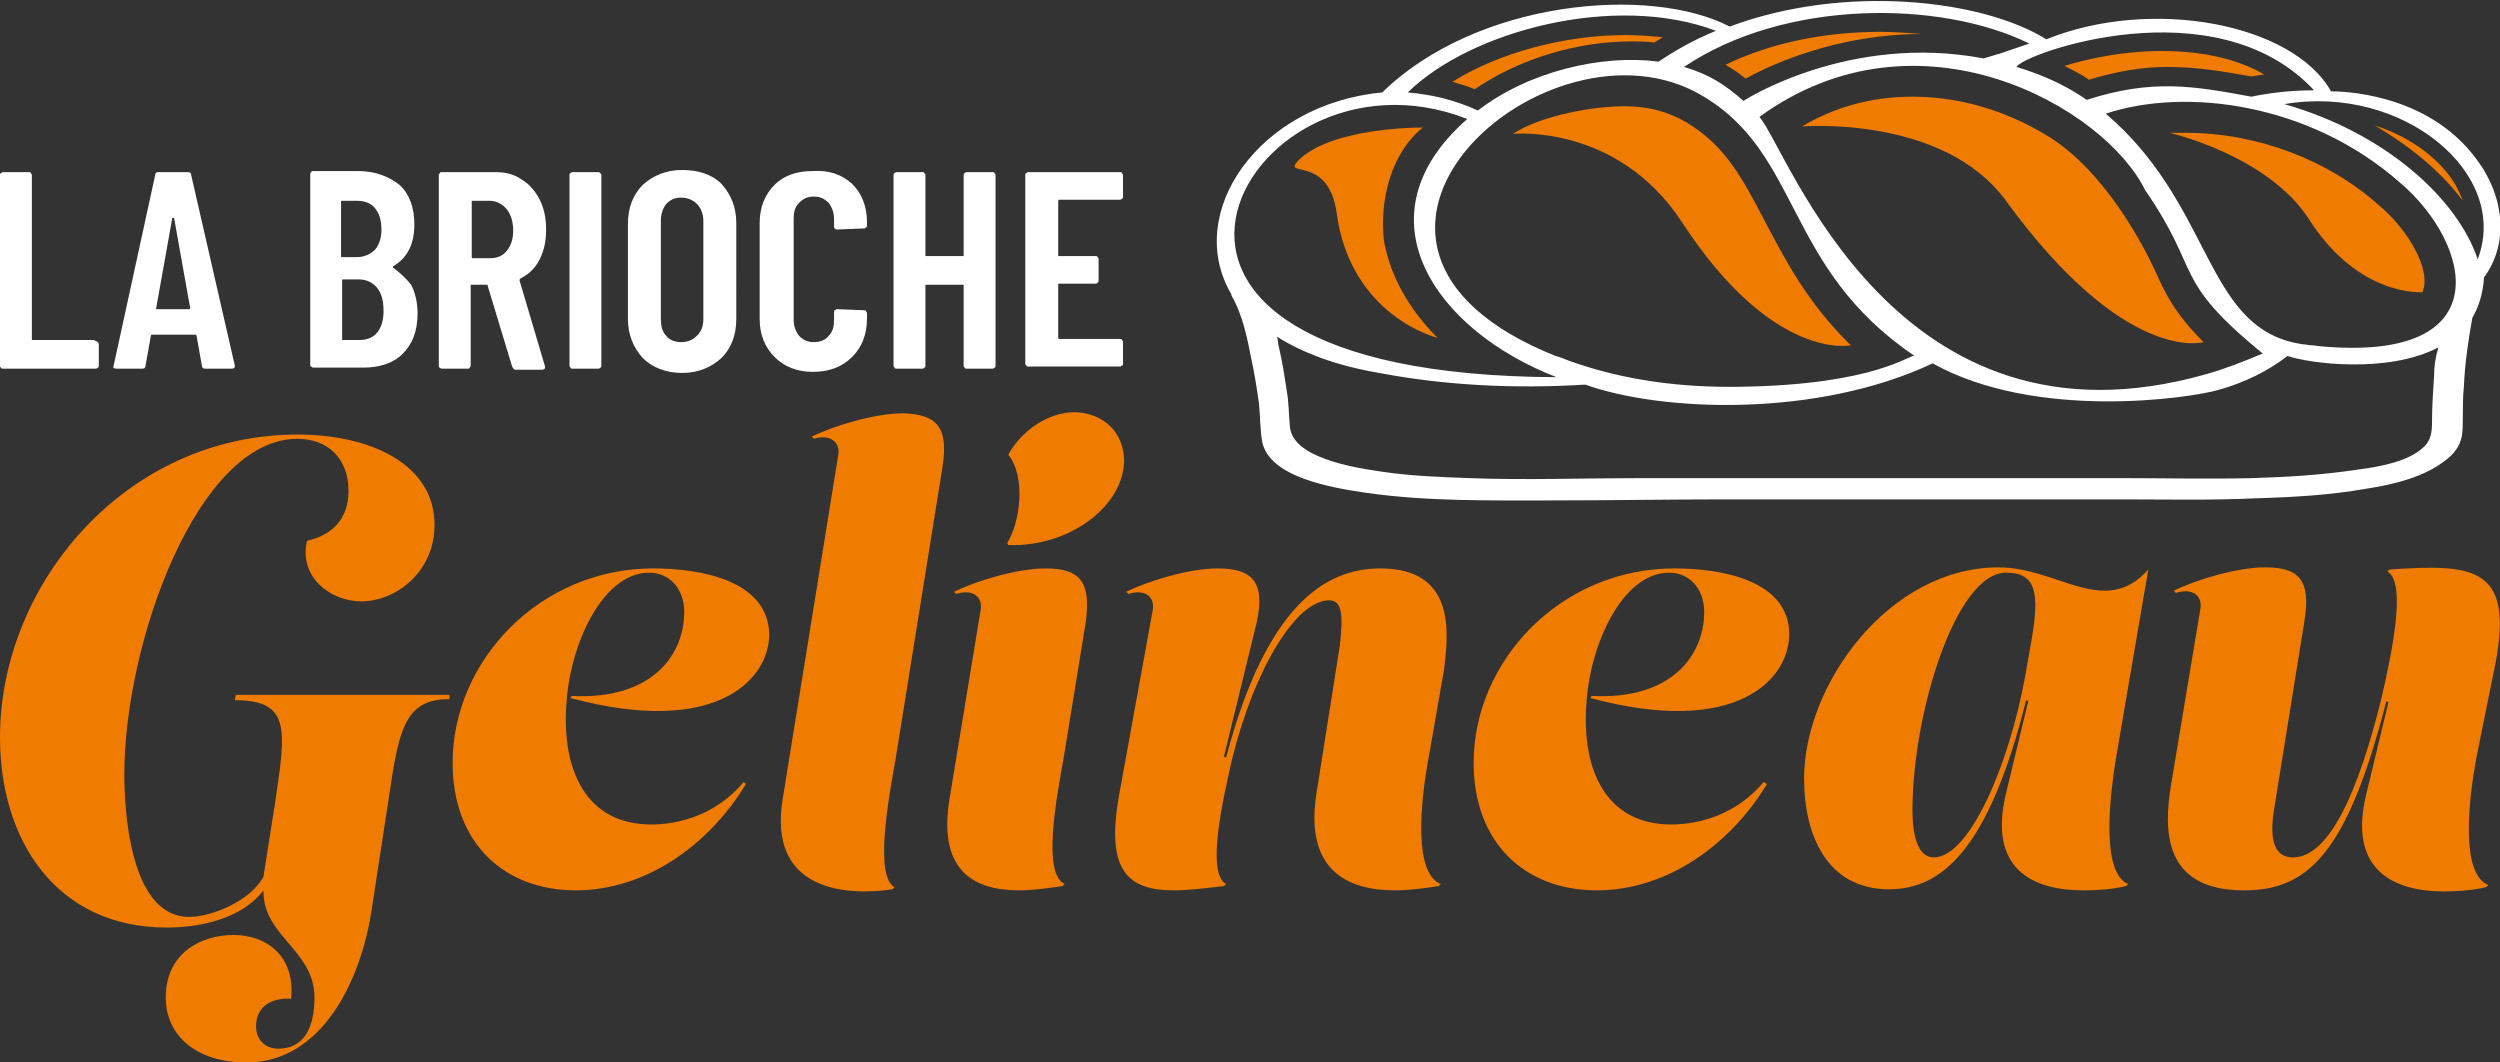
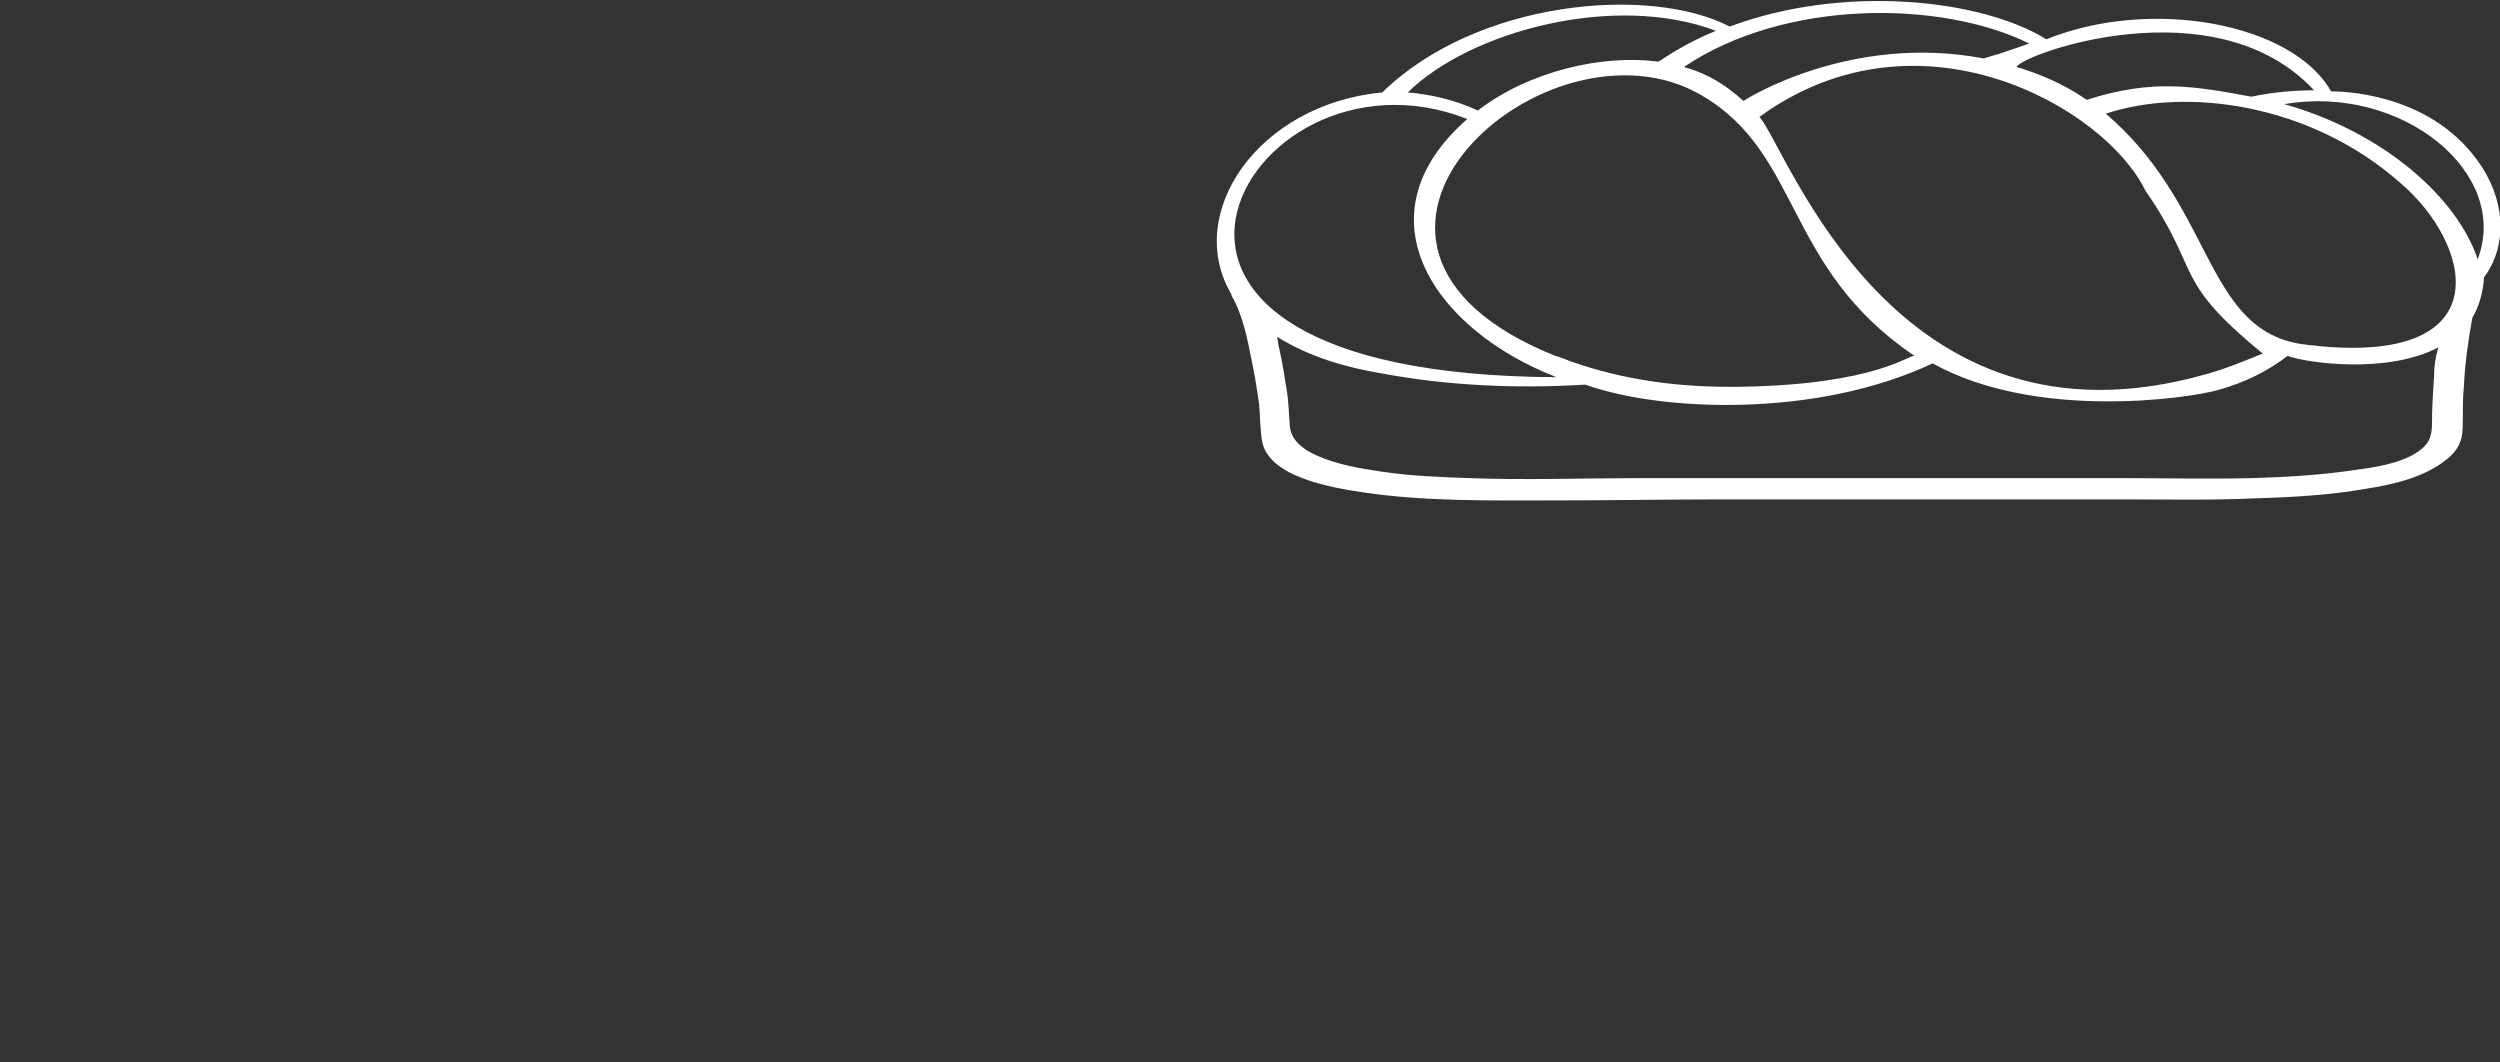
<svg xmlns="http://www.w3.org/2000/svg" version="1.1" id="Calque_1" x="0px" y="0px" viewBox="0 0 235.3 100" style="enable-background:new 0 0 235.3 100;" xml:space="preserve">
  <rect x="0" y="0" width="235.3" height="100" fill="#333333" stroke="none" />
  <style type="text/css">
	.st0{fill:#FFFFFF;}
	.st1{fill:#EF7C00;}
</style>
  <g>
    <g>
-       <path class="st0" d="M37,25.2c-0.1-0.1,0-0.1,0.1-0.2c1.3-0.8,1.9-2.1,1.9-3.9c0-1.6-0.5-2.9-1.4-3.7c-1-0.8-2.3-1.3-3.9-1.3h-4.2    c-0.1,0-0.2,0-0.2,0.1c-0.1,0.1-0.1,0.1-0.1,0.2v17.9c0,0.1,0,0.2,0.1,0.2c0.1,0.1,0.1,0.1,0.2,0.1h4.7c1.5,0,2.8-0.4,3.7-1.3    c0.9-0.9,1.4-2.1,1.4-3.8c0-1-0.2-1.9-0.6-2.7C38.2,26.2,37.7,25.7,37,25.2z M32.1,19c0-0.1,0-0.1,0.1-0.1h1.4    c0.7,0,1.3,0.2,1.7,0.7c0.4,0.5,0.6,1.1,0.6,2c0,0.8-0.2,1.4-0.6,1.9c-0.4,0.4-1,0.7-1.7,0.7h-1.4c-0.1,0-0.1,0-0.1-0.1V19z     M35.5,31.3c-0.4,0.5-1,0.7-1.7,0.7h-1.5c-0.1,0-0.1,0-0.1-0.1v-5.5c0-0.1,0-0.1,0.1-0.1h1.5c0.7,0,1.3,0.3,1.7,0.8    c0.4,0.5,0.6,1.2,0.6,2.2C36.1,30.1,35.9,30.8,35.5,31.3z M9.2,32.2c0.1,0.1,0.1,0.1,0.1,0.2v2c0,0.1,0,0.2-0.1,0.2    c-0.1,0.1-0.1,0.1-0.2,0.1H0.3c-0.1,0-0.2,0-0.2-0.1C0,34.6,0,34.5,0,34.4V16.5c0-0.1,0-0.2,0.1-0.2c0.1-0.1,0.1-0.1,0.2-0.1h2.4    c0.1,0,0.2,0,0.2,0.1c0.1,0.1,0.1,0.1,0.1,0.2v15.4c0,0.1,0,0.1,0.1,0.1h5.7C9,32.1,9.1,32.1,9.2,32.2z M17.7,16.2h-2.8    c-0.2,0-0.3,0.1-0.3,0.3l-3.9,17.9c-0.1,0.2,0,0.3,0.3,0.3h2.4c0.2,0,0.3-0.1,0.3-0.3l0.5-2.8c0-0.1,0.1-0.1,0.2-0.1h3.9    c0.1,0,0.2,0,0.2,0.1l0.5,2.8c0,0.2,0.1,0.3,0.3,0.3h2.5c0.2,0,0.3-0.1,0.3-0.2v-0.1L18,16.5C18,16.3,17.9,16.2,17.7,16.2z     M17.7,29.1h-2.9c-0.1,0-0.2,0-0.1-0.1l1.5-8.4c0-0.1,0-0.1,0.1-0.1c0,0,0.1,0,0.1,0.1l1.5,8.4C17.9,29.1,17.8,29.1,17.7,29.1z     M48.9,26.4c0-0.1,0-0.1,0.1-0.2c0.8-0.4,1.4-1,1.8-1.8c0.4-0.8,0.6-1.7,0.6-2.8c0-1.1-0.2-2-0.6-2.8c-0.4-0.8-1-1.5-1.7-1.9    c-0.7-0.5-1.5-0.7-2.5-0.7h-5c-0.1,0-0.2,0-0.2,0.1c-0.1,0.1-0.1,0.1-0.1,0.2v17.9c0,0.1,0,0.2,0.1,0.2c0.1,0.1,0.1,0.1,0.2,0.1    h2.4c0.1,0,0.2,0,0.2-0.1c0.1-0.1,0.1-0.1,0.1-0.2v-7.5c0-0.1,0-0.1,0.1-0.1h1.4c0.1,0,0.1,0,0.1,0.1l2.3,7.6    c0.1,0.2,0.2,0.3,0.3,0.3h2.5c0.2,0,0.3-0.1,0.3-0.2c0-0.1,0-0.1,0-0.1L48.9,26.4z M47.7,23.6c-0.4,0.5-0.9,0.7-1.6,0.7h-1.6    c-0.1,0-0.1,0-0.1-0.1V19c0-0.1,0-0.1,0.1-0.1h1.6c0.6,0,1.2,0.3,1.6,0.8c0.4,0.5,0.6,1.2,0.6,2C48.3,22.5,48.1,23.1,47.7,23.6z     M93.6,16.3c0.1,0.1,0.1,0.1,0.1,0.2v17.9c0,0.1,0,0.2-0.1,0.2c-0.1,0.1-0.1,0.1-0.2,0.1H91c-0.1,0-0.2,0-0.2-0.1    c-0.1-0.1-0.1-0.1-0.1-0.2v-7.5c0-0.1,0-0.1-0.1-0.1h-3.4c-0.1,0-0.1,0-0.1,0.1v7.5c0,0.1,0,0.2-0.1,0.2c-0.1,0.1-0.1,0.1-0.2,0.1    h-2.4c-0.1,0-0.2,0-0.2-0.1c-0.1-0.1-0.1-0.1-0.1-0.2V16.5c0-0.1,0-0.2,0.1-0.2c0.1-0.1,0.1-0.1,0.2-0.1h2.4c0.1,0,0.2,0,0.2,0.1    c0.1,0.1,0.1,0.1,0.1,0.2V24c0,0.1,0,0.1,0.1,0.1h3.4c0.1,0,0.1,0,0.1-0.1v-7.5c0-0.1,0-0.2,0.1-0.2c0.1-0.1,0.1-0.1,0.2-0.1h2.4    C93.5,16.2,93.6,16.2,93.6,16.3z M99.6,19v5c0,0.1,0,0.1,0.1,0.1h3.4c0.1,0,0.2,0,0.2,0.1c0.1,0.1,0.1,0.1,0.1,0.2v2    c0,0.1,0,0.2-0.1,0.2c-0.1,0.1-0.1,0.1-0.2,0.1h-3.4c-0.1,0-0.1,0-0.1,0.1v5c0,0.1,0,0.1,0.1,0.1h5.7c0.1,0,0.2,0,0.2,0.1    c0.1,0.1,0.1,0.1,0.1,0.2v2c0,0.1,0,0.2-0.1,0.2c-0.1,0.1-0.1,0.1-0.2,0.1h-8.6c-0.1,0-0.2,0-0.2-0.1c-0.1-0.1-0.1-0.1-0.1-0.2    V16.5c0-0.1,0-0.2,0.1-0.2c0.1-0.1,0.1-0.1,0.2-0.1h8.6c0.1,0,0.2,0,0.2,0.1c0.1,0.1,0.1,0.1,0.1,0.2v2c0,0.1,0,0.2-0.1,0.2    c-0.1,0.1-0.1,0.1-0.2,0.1h-5.7C99.6,18.8,99.6,18.9,99.6,19z M80.2,17.3c0.9,0.9,1.4,2.1,1.4,3.6v0.3c0,0.1,0,0.2-0.1,0.2    c-0.1,0.1-0.1,0.1-0.2,0.1l-2.5,0.1c-0.2,0-0.3-0.1-0.3-0.3v-0.7c0-0.6-0.2-1.1-0.5-1.5c-0.4-0.4-0.8-0.6-1.4-0.6    c-0.6,0-1,0.2-1.4,0.6c-0.4,0.4-0.5,0.9-0.5,1.5v9.5c0,0.6,0.2,1.1,0.5,1.5c0.4,0.4,0.8,0.6,1.4,0.6c0.6,0,1.1-0.2,1.4-0.6    c0.4-0.4,0.5-0.9,0.5-1.5v-0.7c0-0.1,0-0.2,0.1-0.2c0.1-0.1,0.1-0.1,0.2-0.1l2.5,0.1c0.1,0,0.2,0,0.2,0.1c0.1,0.1,0.1,0.1,0.1,0.2    V30c0,1.5-0.5,2.7-1.4,3.6c-0.9,0.9-2.1,1.4-3.7,1.4c-1.5,0-2.7-0.5-3.6-1.4c-0.9-0.9-1.4-2.1-1.4-3.6v-9c0-1.5,0.5-2.7,1.4-3.6    c0.9-0.9,2.1-1.3,3.6-1.3C78,16,79.2,16.4,80.2,17.3z M64.2,16c-1.5,0-2.7,0.5-3.7,1.4c-0.9,0.9-1.4,2.1-1.4,3.7v8.9    c0,1.5,0.5,2.7,1.4,3.7c0.9,0.9,2.2,1.4,3.7,1.4c1.5,0,2.7-0.5,3.7-1.4c0.9-0.9,1.4-2.1,1.4-3.7V21c0-1.5-0.5-2.7-1.4-3.7    C67,16.4,65.7,16,64.2,16z M66.2,30c0,0.7-0.2,1.2-0.6,1.6c-0.4,0.4-0.9,0.6-1.5,0.6c-0.6,0-1.1-0.2-1.4-0.6    c-0.4-0.4-0.5-1-0.5-1.6v-9.2c0-0.7,0.2-1.2,0.5-1.6c0.4-0.4,0.8-0.6,1.4-0.6c0.6,0,1.1,0.2,1.5,0.6c0.4,0.4,0.6,1,0.6,1.6V30z     M56.5,16.3c0.1,0.1,0.1,0.1,0.1,0.2v17.9c0,0.1,0,0.2-0.1,0.2c-0.1,0.1-0.1,0.1-0.2,0.1h-2.4c-0.1,0-0.2,0-0.2-0.1    c-0.1-0.1-0.1-0.1-0.1-0.2V16.5c0-0.1,0-0.2,0.1-0.2c0.1-0.1,0.1-0.1,0.2-0.1h2.4C56.4,16.2,56.4,16.2,56.5,16.3z" />
-       <path class="st1" d="M88.7,44l-4.4,27.4c-0.7,3.9-2,11.1-0.1,12.1L84,83.7c-4,0.6-11.9,0.4-10.3-8.7l5.2-32.2    c0.2-1.1-0.7-2-2.3-1.5l-0.2-0.2c2-1,5.9-2.2,8.6-2.2C88.2,39,89.3,40.2,88.7,44z M98.4,53.5c-2.7,0-6.6,1.2-8.6,2.2l0.2,0.2    c1.6-0.5,2.5,0.3,2.3,1.5L89.4,75c-1.2,6.9,2.2,8.8,6.5,8.8c1.3,0,2.7-0.2,4.1-0.4l0.2-0.2c-2.1-1-0.8-7.9-0.1-11.8l2.1-12.9    C102.7,54.7,101.6,53.5,98.4,53.5z M61.5,53.5c-10.7,0-18.9,8.7-18.9,18.3c0,7.5,4.8,12,11.6,12c6.5,0,12.5-4.2,16-10L70,73.6    c-2.6,3.1-6.1,4-8.7,4c-6.2,0-8.4-5.2-8-11.2c0.3-5.7,3.4-12.5,7.8-12.5c1.9,0,3.3,1.5,3.3,3.7c0,4-3,8.3-10.6,7.9l-0.1,0.2    c13.8,3.7,18.7-1.8,18.7-6C72.3,54.6,65.9,53.5,61.5,53.5z M22.1,65.9c5.3,0,4.8,2.8,3.8,9.6l-1.1,7c-1.2,2.3-4.9,3.8-7,3.8    c-5.7,0-6.1-10.5-6.1-13.4c0-12.4,6.9-31.6,16.3-31.6c2.8,0,4.8,1.8,4.8,4.9c0,2.8-1.7,4.2-3.9,4.7c-0.8,3.4,2.2,5.7,5.1,5.7    c3.3,0,6.9-2.8,6.9-7.2c0-5.7-6-8.5-12.9-8.5c-16.2,0-28,14.1-28,28.5c0,9.7,5.3,17.9,15.7,17.9c3.7,0,7.3-1.1,9.1-3.5    c-0.1,4.3,4.8,5.6,4.8,10.1c0,2.5-0.8,4.8-3.4,4.8c-1.3,0-2.1-0.9-2.1-2.1c0-1.7,1.2-2.7,3.3-2.6C27.8,89.9,25,88,22,88    c-3.1,0-6.4,1.7-6.4,5.9c0,3.5,2.8,6.1,7.6,6.1c7.1,0,10.8-7.7,11.8-14.5l1.9-12.4c0.8-5.1,1.7-7.3,5.4-7.3v-0.4H22.2L22.1,65.9z     M101.1,38.8c-2.3,0-4.9,1.6-6.2,4c1.7,2.1,1.1,6.4-0.1,8.3l0.1,0.2c5.8,0.2,10.9-3.7,10.9-8C105.7,40.1,103.2,38.8,101.1,38.8z     M129.9,53.5c-5.1,0-10.7,3.4-14.5,17.8l-0.2-0.1l3.1-12.7c0.8-3.8-0.5-5-3.7-5c-2.7,0-6.6,1.2-8.6,2.2l0.2,0.2    c1.6-0.5,2.5,0.3,2.3,1.5L105.3,75c-1.2,6.9,0.8,8.8,5.2,8.8c1.3,0,2.9-0.2,4.7-0.4l0.2-0.2c-1.9-1-0.3-8,0.6-11.9    c2.1-8.4,6-14.8,9.1-14.8c1.3,0,1.3,1.6,1,4.3l-2.2,13.9c-1.1,7.1,2.8,9.1,7.4,9.1c1.3,0,2.8-0.2,4.1-0.4l0.2-0.2    c-2.5-1-2-7.3-1.1-12.1l1.4-8C136.4,59.3,136.9,53.5,129.9,53.5z M234.9,62.3c1.7-9.1-2.3-9.2-10-8.7l-0.2,0.2    c1.9,1,0.3,8.2-0.6,12.1c-2.1,8.4-4.8,14.8-8.3,14.8c-1.7,0-2.2-1.6-1.8-4.3l2.9-18c0.6-3.8-0.5-5-3.7-5c-2.7,0-6.6,1.2-8.6,2.2    l0.2,0.2c1.6-0.5,2.5,0.3,2.3,1.5l-2.8,16.8c-0.6,3.9-0.8,9.7,6.9,9.7c6,0,9.7-3.4,13.4-17.8l0.2,0.1l-2.1,8.7    c-1.7,7,2.5,9.1,7.3,9.1c1.3,0,2.7-0.1,4-0.4l0.2-0.2c-2.5-1-2-7.3-1.1-12.1L234.9,62.3z M199.2,71.1c-0.8,4.8-1.3,11.1,1.1,12.1    l-0.2,0.2c-1.3,0.3-2.6,0.4-4,0.4c-4.8,0-9-2-7.3-9.1l2.1-8.7l-0.2-0.1c-3.5,14-7.9,17.8-12.9,17.8c-5.9,0-8-5.2-8-10.4    c0-8.9,8-19.9,18.3-19.9c5.6,0,10,4.8,14.1,0.2L199.2,71.1z M188.8,53.9c-4.7,0-8.8,13.2-8.8,22.4c0,2.3,0.5,4.4,2,4.4    c3.4,0,7.1-8.8,8.6-17l0.6-3.4C192,55.7,191.6,53.9,188.8,53.9z M157.6,53.5c-10.7,0-18.9,8.7-18.9,18.3c0,7.5,4.8,12,11.6,12    c6.5,0,12.5-4.2,16-10l-0.3-0.2c-2.6,3.1-6.1,4-8.7,4c-6.2,0-8.4-5.2-8-11.2c0.3-5.7,3.4-12.5,7.8-12.5c1.9,0,3.3,1.5,3.3,3.7    c0,4-3,8.3-10.6,7.9l-0.1,0.2c13.8,3.7,18.7-1.8,18.7-6C168.4,54.6,162,53.5,157.6,53.5z" />
-     </g>
+       </g>
    <g>
      <path class="st0" d="M233.1,15c-4.7-6.4-13-6.4-13.7-6.4c-3.6-6.4-16.9-8.9-26.8-4.9c0,0,0,0,0,0c-6.1-3.8-19.1-5.2-29.8-1.2    c-7.5-3.9-23.8-2.5-32.7,6.2c-11.7,1.1-18.7,11.4-14.2,19c0,0,0,0.1,0,0.1c0,0,0,0,0,0c0,0,0,0,0,0c1.1,1.9,1.5,4.1,1.9,6.1    c0.3,1.4,0.5,2.7,0.7,4.1c0.1,1,0.1,2.5,0.3,3.6c0.7,3.3,6.4,4.3,9.9,4.8c5.7,0.8,11.6,0.7,17.3,0.7c5.5,0,11-0.1,16.5-0.1    c7.8,0,15.6,0,23.5,0c4.5,0,9.1,0,13.6,0c4.2,0,8.5,0.1,12.7-0.1c3.5-0.1,7-0.3,10.4-0.9c2.6-0.4,5.5-1.1,7.5-2.7    c0.8-0.6,1.3-1.3,1.5-2.2c0.1-0.6,0.1-1.2,0.1-1.7c0-0.8,0-2.1,0.1-3c0.1-2.2,0.4-4.3,0.8-6.5c0.6-1,1-2.3,1.1-3.8    C236.1,23,235.8,18.6,233.1,15z M217.8,8.5c-2,0-4,0.2-5.9,0.6c-5.4-1-9.3-1.7-15.5,0.3c-0.2-0.1-2.3-1.8-6.6-3.1    C190.3,5.1,208.5-1.5,217.8,8.5z M165.6,11c15-10.9,32.5-0.9,36.3,6.9c5.4,7.8,2.4,8.3,11.1,15.4c0,0,0,0-0.1,0    c-1.7,0.7-3.4,1.4-5.2,1.9C178.3,43.6,168.3,14.1,165.6,11z M180.2,33.5c-0.4-0.2-3.6,2.7-16.3,2.9c-5.7,0.1-11-0.6-16.1-2.4    c-0.5-0.2-1-0.4-1.4-0.5c-26.2-10.5-0.7-33.1,13.8-24.5C169.6,14.5,167.9,25.2,180.2,33.5z M191,4.1c-5.3,1.8-1.1,0.4-4.3,1.4    c-12.6-2.4-22.5,3.9-22.6,4c-1.7-1.5-3.2-2.5-5.6-3.2C168-0.1,182.7,0,191,4.1z M161.5,2.9c-2.2,0.9-3.9,1.9-5.4,2.9    c-5.3-0.7-12.2,0.9-17,4.6c-2.2-1-4.3-1.5-6.6-1.7C138.4,2.9,152-0.7,161.5,2.9z M116.3,20.6c1.2-7.1,11.1-13.6,21.8-9.4    c-10.5,9.2-3,19.9,8.4,24.3C122.5,35.4,115.1,27.7,116.3,20.6z M229.1,35.3c-0.1,1.5-0.2,3-0.2,4.5c0,0.8-0.1,1.6-0.7,2.2    c-1.4,1.4-4,1.9-6.3,2.2c-3.3,0.5-6.6,0.7-9.9,0.8c-4.2,0.1-8.4,0-12.5,0c-8.6,0-17.2,0-25.8,0c-6.4,0-12.9,0-19.3,0    c-5.4,0-10.8,0.2-16.1,0c-2.8-0.1-5.5-0.2-8.2-0.6c-2.1-0.3-4.3-0.7-6.1-1.5c-1.4-0.6-2.5-1.5-2.6-2.8c-0.1-1.1-0.1-2.3-0.3-3.4    c-0.2-1.3-0.4-2.6-0.7-3.9c-0.1-0.3-0.1-0.7-0.2-1.1c2.4,1.5,5.5,2.7,9.6,3.4c6.3,1.2,12.9,1.5,19.4,1.1c7.3,2.6,21.9,3.1,32.7-2    c9.7,5.4,24.1,3.3,26.9,2.5c2.5-0.7,4.7-1.8,6.5-3.2c2,0.7,9.4,1.7,14.2-0.8C229.2,33.7,229.1,34.5,229.1,35.3z M218.5,32.6    c-0.3,0-0.6-0.1-0.9-0.1c-0.3,0-0.6-0.1-0.9-0.1c-0.6-0.1-1.1-0.2-1.7-0.4c-7.5-2.5-7.2-13.1-16.8-21.3c7.5-2.5,19.2-1,27.7,6.5    C232.6,22.9,235.4,34.1,218.5,32.6z M233.2,24.4c-1.9-5.7-8.7-11.9-18.2-14.6C226.1,7.9,236.3,16.3,233.2,24.4z" />
-       <path class="st1" d="M153.5,3.9c-5.2,0-10.6,1.7-14.7,4.5c-0.7-0.3-1.4-0.5-2.1-0.7c4.3-2.7,10.5-4.4,16.3-4.4    c1.2,0,2.4,0.1,3.5,0.2c-0.3,0.2-0.5,0.3-0.8,0.5C154.9,3.9,154.2,3.9,153.5,3.9z M180.9,3.2C180.9,3.2,180.9,3.2,180.9,3.2    c-1.3-0.1-2.6-0.2-4-0.2c-5.3,0-10.4,1.1-14.5,3.1c0.7,0.4,1.3,0.8,1.9,1.3C167,5.9,173.2,3.2,180.9,3.2z M204,6.3    c2.7,0,5.2,0.4,7.9,0.9c0.4-0.1,0.8-0.1,1.2-0.2c-2.6-1.5-5.9-2.2-9.7-2.2c-3.5,0-6.8,0.7-9.1,1.4c0.8,0.4,1.6,0.8,2.3,1.3    C199.3,6.7,201.6,6.3,204,6.3z M133.9,12c-0.4,0-8.6,0-11.7,3.1c-1.6,1.7,2.8-0.6,3.6,4.9c1.3,9.8,9.5,11.8,9.5,11.8    c-2.7-2.7-4.4-5.8-5-8.9C129.9,20.4,130.2,15.1,133.9,12z M224,19.4c-4.9-4.4-11.6-6.9-18.3-6.9c-0.5,0-1,0-1.5,0    c0,0,9.2,2.1,13.1,8.1C222,28,228,27.5,228,27.5C228.9,25.4,226.6,21.6,224,19.4z M192.4,12.6c-2.7-1.6-7-3.5-12.4-3.5    c-3.7,0-7.2,0.9-10.4,2.8c0,0,13.3-1.1,19.2,7c11.3,15.5,18.6,13.3,18.6,13.3c-2.8-2.8-3.6-4.6-4.6-6.8    C202.1,23.9,198.3,16,192.4,12.6z M166.1,20.8c-2.1-4-3.7-7.1-7.4-9.3c-1.7-1-3.6-1.5-5.8-1.5c-3.1,0-7.9,0.9-10.5,2.6    c0,0,9.8-1,15.9,8.3c8.6,13.2,15.9,11.6,15.9,11.6C170.1,28.5,168,24.4,166.1,20.8z M230.8,16.9c-1.6-2.3-4.2-4.1-7.3-5.1    c3.4,2,6.3,4.4,8.3,7.1C231.5,18.1,231.2,17.5,230.8,16.9z" />
    </g>
  </g>
</svg>